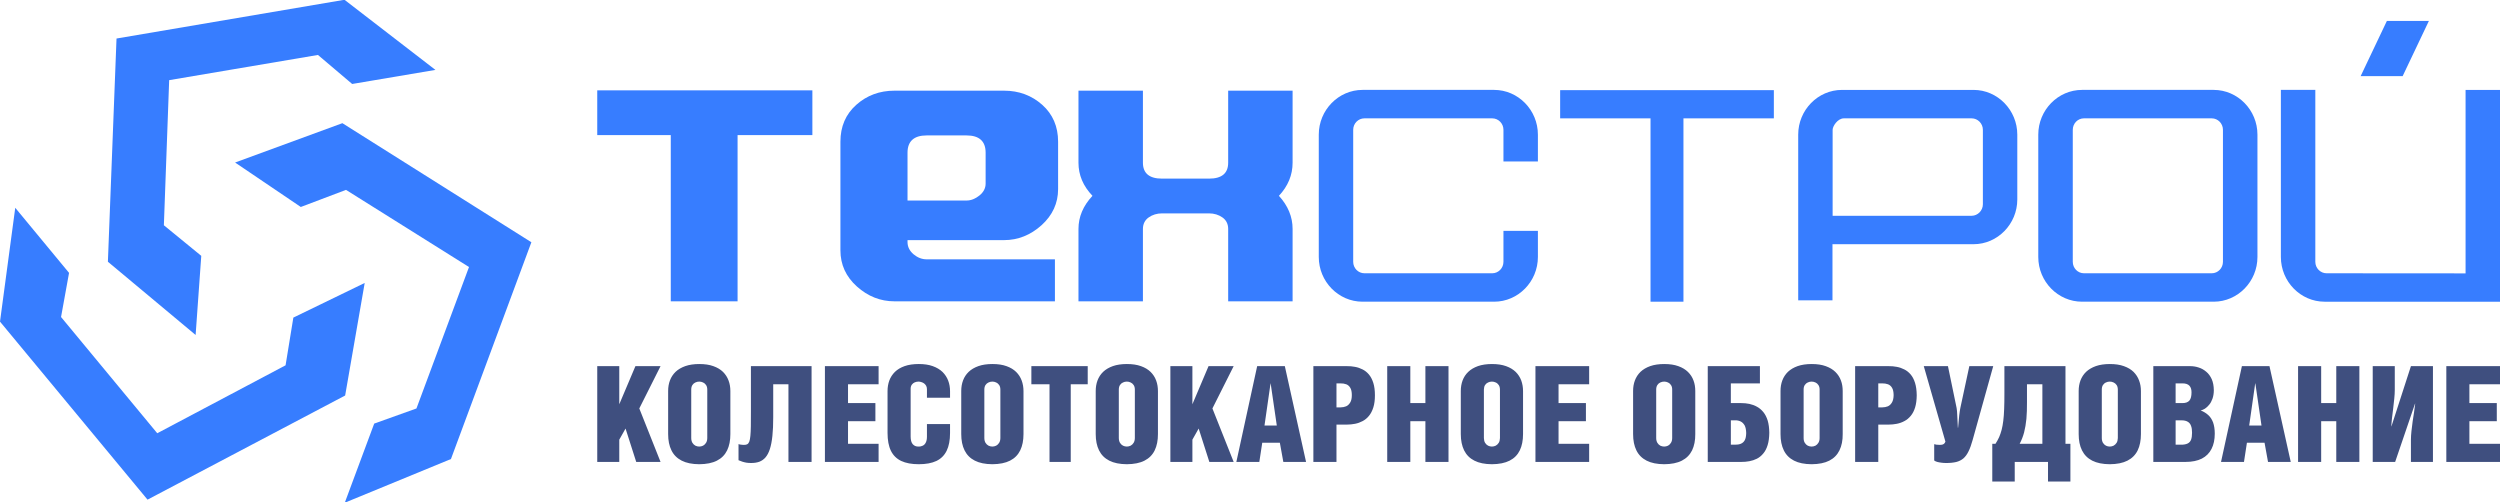
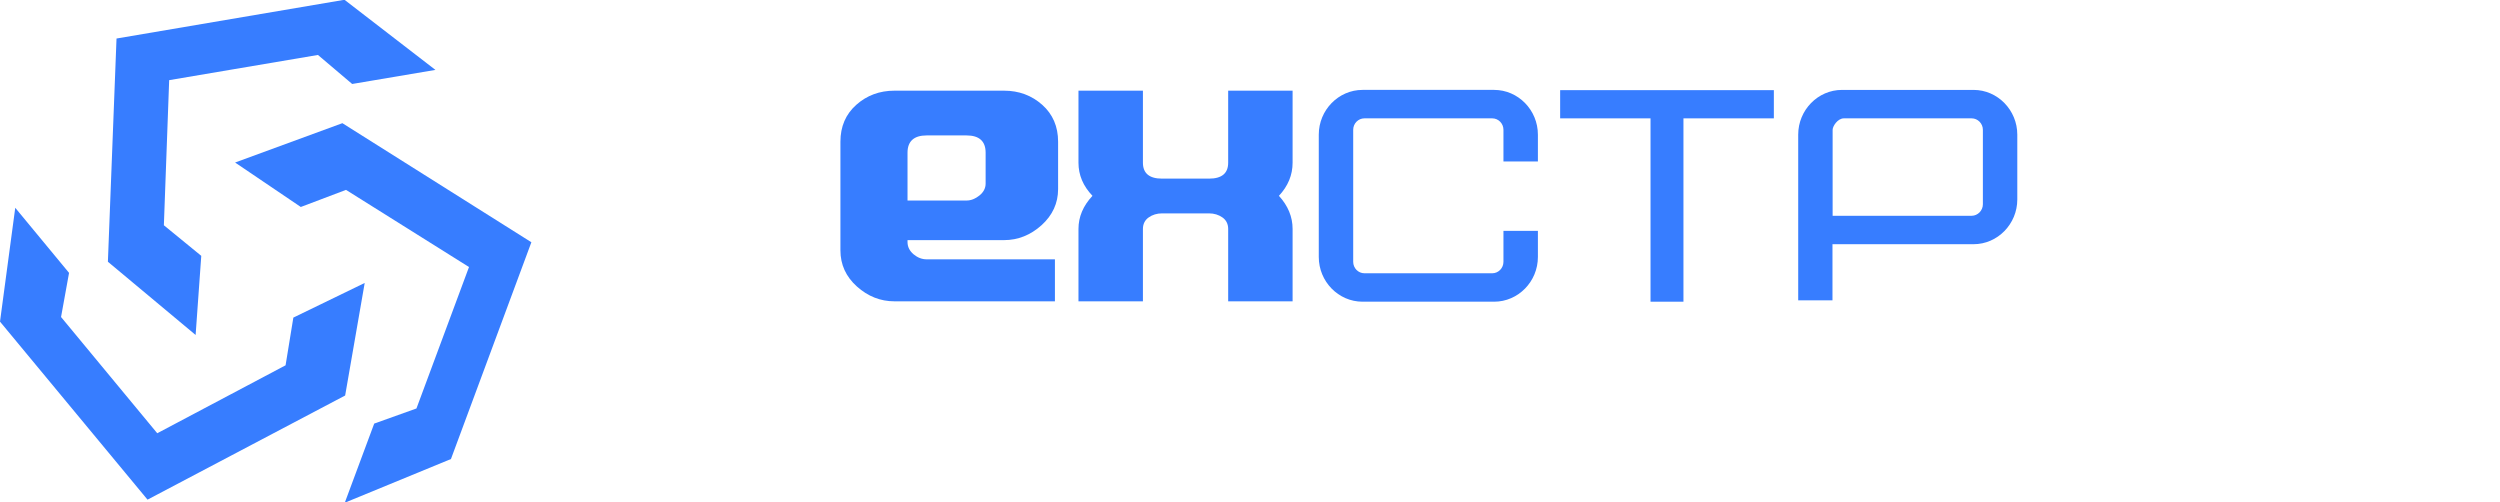
<svg xmlns="http://www.w3.org/2000/svg" xml:space="preserve" width="1000px" height="201px" version="1.1" style="shape-rendering:geometricPrecision; text-rendering:geometricPrecision; image-rendering:optimizeQuality; fill-rule:evenodd; clip-rule:evenodd" viewBox="0 0 1000 201">
  <defs>
    <style type="text/css"> .fil1 {fill:#377DFF} .fil0 {fill:#377DFF} .fil2 {fill:#3F4F7F} </style>
  </defs>
  <g id="Слой_x0020_1">
-     <path class="fil0" d="M859.15 109.31c0,0 25.55,0 25.55,0 2.47,0 4.48,-2.06 4.48,-4.57 0,0 0,-52.83 0,-52.83 0,-2.5 -2.01,-4.57 -4.48,-4.57 0,0 -25.55,0 -25.55,0 0,0 -25.58,0 -25.58,0 -2.47,0 -4.46,2.06 -4.46,4.57 0,0 0,52.83 0,52.83 0,2.51 2.01,4.57 4.46,4.57 0,0 25.58,0 25.58,0zm0 -73.35c0,0 26.32,0 26.32,0 9.63,0 17.51,8.06 17.51,17.9 0,0 0,48.93 0,48.93 0,9.85 -7.88,17.89 -17.51,17.89 0,0 -26.32,0 -26.32,0 0,0 -26.33,0 -26.33,0 -9.63,0 -17.51,-8.04 -17.51,-17.89 0,0 0,-48.93 0,-48.93 0,-9.84 7.88,-17.9 17.51,-17.9 0,0 26.33,0 26.33,0z" />
-     <polygon class="fil0" points="944.26,30.45 944.26,30.45 961.06,30.45 971.55,8.38 954.75,8.38 944.26,30.45 " />
-     <path class="fil0" d="M912.35 35.96c0,0 0,0 0,0 0,0 13.78,0 13.78,0 0,0 0,68.78 0,68.78 0,2.51 2.04,4.57 4.48,4.57 0,0 55.62,0.04 55.62,0.04 0,0 0,-0.36 0,-0.36 0,0 0,-73.03 0,-73.03 0,0 13.77,0 13.77,0 0,0 0,84.72 0,84.72 0,0 -70.16,0 -70.16,0 -9.61,0 -17.49,-8.04 -17.49,-17.89 0,0 0,-66.83 0,-66.83 0,0 0,0 0,0z" />
    <path class="fil1" d="M378.63 80.21c0,0 7.99,0 7.99,0 1.78,0 3.53,-0.7 5.15,-2.01 1.63,-1.31 2.48,-2.92 2.48,-4.75 0,0 0,-12.4 0,-12.4 0,-4.59 -2.59,-6.88 -7.63,-6.88 0,0 -7.99,0 -7.99,0 0,0 -7.99,0 -7.99,0 -5.04,0 -7.63,2.34 -7.63,6.88 0,0 0,19.16 0,19.16 0,0 5.48,0 5.48,0 0,0 0,0 0,0 0,0 0,0 0,0 0,0 2.37,0 2.37,0 0,0 7.77,0 7.77,0zm0 23.52l43.34 0 0 0 0 16.8 0 0 -43.34 0c0,0 -20.85,0 -20.85,0 -5.59,0 -10.6,-1.97 -15.01,-5.92 -4.41,-3.95 -6.6,-8.78 -6.6,-14.48 0,0 0,-43.46 0,-43.46 0,-6.07 2.12,-10.99 6.35,-14.75 4.23,-3.76 9.32,-5.65 15.26,-5.65 0,0 20.85,0 20.85,0 0,0 23,0 23,0 5.93,0 11.02,1.89 15.26,5.65 4.23,3.77 6.35,8.7 6.35,14.75 0,0 0,18.98 0,18.98 0,5.61 -2.22,10.45 -6.61,14.42 -4.39,3.96 -9.44,5.98 -15,5.98 0,0 -23,0 -23,0 0,0 -10.14,0 -10.14,0 0,0 0,-0.01 0,-0.01 0,0 -5.48,0 -5.48,0 0,0 0,0.8 0,0.8 0,1.85 0.81,3.52 2.42,4.88 1.6,1.33 3.34,2.01 5.21,2.01 0,0 7.99,0 7.99,0z" />
    <g>
      <path class="fil0" d="M763.09 47.34c0,0 -25.55,0 -25.55,0 -2.47,0 -4.49,3.15 -4.49,4.57 0,0 0,34.42 0,34.42 0,0 4.49,-0.02 4.49,-0.02 0,0 25.55,0 25.55,0 0,0 25.57,0 25.57,0 2.43,0 4.49,-2.09 4.49,-4.58 0,0 0,-29.82 0,-29.82 0,-2.49 -2.02,-4.57 -4.49,-4.57 0,0 -25.57,0 -25.57,0zm0 50.34c0,0 -30.1,0 -30.1,0 0,0 0,22.44 0,22.44 0,0 -13.71,0 -13.71,0 0,0 0,-40.33 0,-40.33 0,0 0,-19.1 0,-19.1 0,0 0,-6.83 0,-6.83 0,-9.84 7.87,-17.9 17.51,-17.9 0,0 26.3,0 26.3,0 0,0 26.33,0 26.33,0 9.63,0 17.5,8.08 17.5,17.9 0,0 0,25.93 0,25.93 0,9.82 -7.89,17.89 -17.5,17.89 0,0 -26.33,0 -26.33,0l0 0z" />
    </g>
    <path class="fil1" d="M517.04 120.53c0,0 0,0 0,0 0,0 -25.77,0 -25.77,0 0,0 0,-28.95 0,-28.95 0,-1.99 -0.79,-3.54 -2.29,-4.6 -1.51,-1.07 -3.34,-1.63 -5.35,-1.63 0,0 -18.83,0 -18.83,0 -2.01,0 -3.84,0.56 -5.34,1.63 -1.51,1.06 -2.29,2.64 -2.29,4.6 0,0 0,28.95 0,28.95 0,0 -25.78,0 -25.78,0 0,0 0,-28.95 0,-28.95 0,-4.85 1.87,-9.26 5.6,-13.25 -3.73,-3.9 -5.6,-8.31 -5.6,-13.25 0,0 0,-28.81 0,-28.81 0,0 25.78,0 25.78,0 0,0 0,28.81 0,28.81 0,4.21 2.54,6.37 7.63,6.37 0,0 18.83,0 18.83,0 5.09,0 7.64,-2.13 7.64,-6.37 0,0 0,-28.81 0,-28.81 0,0 25.77,0 25.77,0 0,0 0,28.81 0,28.81 0,4.93 -1.83,9.35 -5.47,13.25 3.64,3.99 5.47,8.41 5.47,13.25 0,0 0,28.95 0,28.95 0,0 0,0 0,0z" />
    <polygon class="fil0" points="673.38,47.34 673.38,47.34 673.38,120.68 660.21,120.68 660.21,47.34 624.06,47.34 624.06,36.06 709.54,36.06 709.54,47.34 673.38,47.34 " />
    <path class="fil0" d="M545.02 35.96c0,0 0,0 0,0 0,0 52.63,0 52.63,0 9.63,0 17.51,8.06 17.51,17.9 0,0 0,10.73 0,10.73 0,0 -13.78,0 -13.78,0 0,0 0,-12.68 0,-12.68 0,-2.51 -2.02,-4.57 -4.48,-4.57 0,0 -51.13,0 -51.13,0 -2.47,0 -4.49,2.06 -4.49,4.57 0,0 0,52.83 0,52.83 0,2.51 2.02,4.57 4.49,4.57 0,0 51.13,0 51.13,0 2.46,0 4.48,-2.06 4.48,-4.57 0,0 0,-12.4 0,-12.4 0,0 13.78,0 13.78,0 0,0 0,10.45 0,10.45 0,9.85 -7.88,17.89 -17.51,17.89 0,0 -52.63,0 -52.63,0 -9.64,0 -17.51,-8.04 -17.51,-17.89 0,0 0,-48.93 0,-48.93 0,-9.84 7.87,-17.9 17.51,-17.9 0,0 0,0 0,0z" />
-     <polygon class="fil1" points="324.95,54.04 324.95,54.04 295.03,54.04 295.03,120.53 268.31,120.53 268.31,54.04 238.9,54.04 238.9,36.14 324.95,36.14 324.95,54.04 " />
-     <path class="fil2" d="M247.71 146.46l-8.81 0 0 38.31 8.81 0 0 -8.9 2.51 -4.45 4.27 13.35 9.73 0 -8.5 -21.39 8.5 -16.92 -10.05 0 -6.46 15.25 0 -15.25 0 0zm730.82 38.31l0 0 21.47 0 0 -7.25 -12.24 0 0 -9.03 10.96 0 0 -7.25 -10.96 0 0 -7.53 12.24 0 0 -7.25 -21.47 0 0 38.31 0 0zm-29.44 -38.31c0,0 0,0 0,0 0,0 0,38.31 0,38.31 0,0 8.97,0 8.97,0 0,0 7.95,-23.31 7.95,-23.31 0,0 0.07,0 0.07,0 -0.11,1.02 -0.26,2.14 -0.45,3.38 -0.19,1.24 -0.37,2.5 -0.58,3.8 -0.19,1.31 -0.34,2.57 -0.47,3.81 -0.15,1.24 -0.19,2.38 -0.21,3.42 0,0 0,8.9 0,8.9 0,0 8.81,0 8.81,0 0,0 0,-38.31 0,-38.31 0,0 -8.81,0 -8.81,0 0,0 -7.79,24.07 -7.79,24.07 0,0 -0.06,0 -0.06,0 0.06,-1.07 0.15,-2.21 0.3,-3.47 0.15,-1.24 0.3,-2.5 0.47,-3.83 0.17,-1.3 0.32,-2.56 0.42,-3.8 0.13,-1.27 0.2,-2.4 0.2,-3.47 0,0 0,-9.5 0,-9.5 0,0 -8.82,0 -8.82,0 0,0 0,0 0,0zm-20.62 0l0 0 -9.24 0 0 38.31 9.24 0 0 -16.28 6.04 0 0 16.28 9.24 0 0 -38.31 -9.24 0 0 14.78 -6.04 0 0 -14.78 0 0zm-31.71 0l0 0 -8.35 38.31 9.18 0 1.18 -7.68 7.05 0 1.39 7.68 9.09 0 -8.51 -38.31 -11.03 0 0 0zm2.92 23.75l0 0 2.4 -16.86 0.06 0 2.46 16.86 -4.92 0 0 0zm-55.76 -17.57c0,0 0,0 0,0 0.52,0 1.03,0.11 1.52,0.35 0.47,0.21 0.88,0.55 1.2,1.02 0.32,0.45 0.47,1.05 0.49,1.78 0,0 0,19.44 0,19.44 -0.02,0.75 -0.17,1.39 -0.49,1.9 -0.32,0.5 -0.73,0.88 -1.2,1.14 -0.49,0.23 -1,0.36 -1.52,0.36 -0.55,0 -1.07,-0.13 -1.54,-0.36 -0.49,-0.26 -0.87,-0.64 -1.2,-1.14 -0.29,-0.51 -0.46,-1.15 -0.46,-1.9 0,0 0,-19.44 0,-19.44 0,-0.73 0.17,-1.33 0.46,-1.78 0.33,-0.47 0.71,-0.81 1.2,-1.02 0.47,-0.24 0.99,-0.35 1.54,-0.35 0,0 0,0 0,0zm0.05 -7.03c0,0 0,0 0,0 -2.16,0 -4.05,0.28 -5.63,0.83 -1.56,0.56 -2.87,1.33 -3.89,2.29 -1.01,0.98 -1.76,2.12 -2.25,3.42 -0.49,1.31 -0.73,2.72 -0.73,4.24 0,0 0,17.24 0,17.24 0,2.54 0.43,4.72 1.33,6.52 0.9,1.8 2.25,3.17 4.09,4.11 1.86,0.94 4.19,1.41 7.03,1.43 2.87,-0.02 5.22,-0.49 7.06,-1.43 1.84,-0.94 3.21,-2.31 4.09,-4.11 0.87,-1.8 1.3,-3.98 1.3,-6.52 0,0 0,-17.2 0,-17.2 0,-1.5 -0.23,-2.91 -0.73,-4.21 -0.47,-1.31 -1.22,-2.46 -2.2,-3.45 -1,-0.98 -2.29,-1.75 -3.87,-2.31 -1.56,-0.57 -3.42,-0.85 -5.6,-0.85 0,0 0,0 0,0zm-42.21 0.85c0,0 0,0 0,0 0,0 24.43,0 24.43,0 0,0 0,31.06 0,31.06 0,0 1.97,0 1.97,0 0,0 0,15.1 0,15.1 0,0 -8.96,0 -8.96,0 0,0 0,-7.85 0,-7.85 0,0 -13.31,0 -13.31,0 0,0 0,7.85 0,7.85 0,0 -8.98,0 -8.98,0 0,0 0,-15.1 0,-15.1 0,0 1.28,0 1.28,0 0.56,-0.86 1.03,-1.75 1.46,-2.65 0.38,-0.9 0.72,-1.86 1,-2.93 0.28,-1.05 0.49,-2.27 0.66,-3.62 0.18,-1.37 0.28,-2.93 0.35,-4.72 0.08,-1.78 0.1,-3.85 0.1,-6.21 0,0 0,-10.93 0,-10.93 0,0 0,0 0,0zm15.19 31.06c0,0 0,0 0,0 0,0 0,-23.81 0,-23.81 0,0 -6.16,0 -6.16,0 0,0 0,7.21 0,7.21 0.02,2.44 -0.06,4.64 -0.23,6.63 -0.2,1.97 -0.5,3.79 -0.92,5.41 -0.43,1.63 -1.03,3.15 -1.78,4.56 0,0 9.09,0 9.09,0 0,0 0,0 0,0zm-47.44 -31.06c0,0 0,0 0,0 0,0 8.66,30.2 8.66,30.2 -0.15,0.41 -0.36,0.69 -0.6,0.88 -0.23,0.17 -0.51,0.3 -0.79,0.34 -0.28,0.05 -0.55,0.07 -0.81,0.07 -0.45,0 -0.9,-0.02 -1.33,-0.07 -0.4,-0.06 -0.75,-0.13 -0.96,-0.21 0,0 0,6.52 0,6.52 0.26,0.22 0.64,0.41 1.16,0.56 0.51,0.13 1.07,0.26 1.68,0.32 0.63,0.09 1.22,0.13 1.8,0.13 1.61,0.02 2.98,-0.13 4.13,-0.39 1.11,-0.27 2.1,-0.77 2.89,-1.43 0.79,-0.68 1.5,-1.65 2.07,-2.84 0.6,-1.2 1.14,-2.72 1.65,-4.56 0,0 8.23,-29.52 8.23,-29.52 0,0 -9.56,0 -9.56,0 0,0 -3.59,16.71 -3.59,16.71 -0.15,0.7 -0.3,1.69 -0.45,2.97 -0.15,1.26 -0.3,2.91 -0.45,4.92 0,0 -0.1,0 -0.1,0 -0.11,-1.99 -0.18,-3.64 -0.24,-4.92 -0.04,-1.3 -0.13,-2.29 -0.26,-2.97 0,0 -3.46,-16.71 -3.46,-16.71 0,0 -9.67,0 -9.67,0 0,0 0,0 0,0zm-18.2 23.38c0,0 0,0 0,0 0,0 4.15,0 4.15,0 1.11,0 2.18,-0.11 3.27,-0.32 1.07,-0.21 2.1,-0.58 3.04,-1.09 0.96,-0.49 1.79,-1.2 2.54,-2.1 0.73,-0.87 1.31,-1.99 1.73,-3.35 0.41,-1.33 0.63,-2.96 0.65,-4.84 -0.02,-1.94 -0.24,-3.59 -0.67,-4.96 -0.42,-1.37 -1,-2.48 -1.75,-3.38 -0.75,-0.88 -1.6,-1.56 -2.55,-2.03 -0.96,-0.49 -1.96,-0.84 -3.03,-1.03 -1.07,-0.21 -2.14,-0.3 -3.23,-0.28 0,0 -13.41,0 -13.41,0 0,0 0,38.31 0,38.31 0,0 9.26,0 9.26,0 0,0 0,-14.93 0,-14.93 0,0 0,0 0,0zm0 -16.49c0,0 0,0 0,0 0,0 1.49,0 1.49,0 0.88,-0.02 1.69,0.11 2.38,0.36 0.7,0.26 1.26,0.75 1.65,1.44 0.4,0.66 0.6,1.64 0.62,2.88 -0.02,1.27 -0.24,2.25 -0.67,2.96 -0.42,0.72 -0.96,1.24 -1.64,1.54 -0.69,0.27 -1.42,0.42 -2.19,0.42 0,0 -1.64,0 -1.64,0 0,0 0,-9.6 0,-9.6 0,0 0,0 0,0zm-26.67 -0.71c0,0 0,0 0,0 0.53,0 1.04,0.11 1.54,0.35 0.47,0.21 0.87,0.55 1.17,1.02 0.32,0.45 0.49,1.05 0.49,1.78 0,0 0,19.44 0,19.44 0,0.75 -0.17,1.39 -0.49,1.9 -0.3,0.5 -0.7,0.88 -1.17,1.14 -0.5,0.23 -1.01,0.36 -1.54,0.36 -0.54,0 -1.05,-0.13 -1.54,-0.36 -0.48,-0.26 -0.88,-0.64 -1.18,-1.14 -0.32,-0.51 -0.47,-1.15 -0.47,-1.9 0,0 0,-19.44 0,-19.44 0,-0.73 0.15,-1.33 0.47,-1.78 0.3,-0.47 0.7,-0.81 1.18,-1.02 0.49,-0.24 1,-0.35 1.54,-0.35 0,0 0,0 0,0zm0.06 -7.03c0,0 0,0 0,0 -2.18,0 -4.04,0.28 -5.63,0.83 -1.58,0.56 -2.86,1.33 -3.89,2.29 -1,0.98 -1.75,2.12 -2.24,3.42 -0.5,1.31 -0.73,2.72 -0.73,4.24 0,0 0,17.24 0,17.24 0,2.54 0.43,4.72 1.32,6.52 0.88,1.8 2.25,3.17 4.09,4.11 1.84,0.94 4.19,1.41 7.02,1.43 2.88,-0.02 5.24,-0.49 7.08,-1.43 1.83,-0.94 3.18,-2.31 4.06,-4.11 0.88,-1.8 1.33,-3.98 1.3,-6.52 0,0 0,-17.2 0,-17.2 0,-1.5 -0.21,-2.91 -0.7,-4.21 -0.47,-1.31 -1.22,-2.46 -2.23,-3.45 -1,-0.98 -2.29,-1.75 -3.85,-2.31 -1.56,-0.57 -3.44,-0.85 -5.6,-0.85 0,0 0,0 0,0zm-41.6 0.85c0,0 0,0 0,0 0,0 0,38.31 0,38.31 0,0 13.39,0 13.39,0 1.09,0.02 2.16,-0.09 3.23,-0.28 1.07,-0.19 2.07,-0.53 3.03,-1 0.97,-0.49 1.8,-1.18 2.55,-2.08 0.75,-0.87 1.33,-1.99 1.75,-3.36 0.43,-1.36 0.64,-3.01 0.67,-4.96 -0.03,-1.88 -0.24,-3.51 -0.64,-4.85 -0.43,-1.37 -1.01,-2.51 -1.74,-3.4 -0.75,-0.9 -1.58,-1.63 -2.54,-2.14 -0.94,-0.54 -1.97,-0.9 -3.04,-1.14 -1.09,-0.23 -2.16,-0.32 -3.27,-0.32 0,0 -4.15,0 -4.15,0 0,0 0,-7.89 0,-7.89 0,0 11.63,0 11.63,0 0,0 0,-6.89 0,-6.89 0,0 -20.87,0 -20.87,0 0,0 0,0 0,0zm9.24 21.67c0,0 0,0 0,0 0,0 1.75,0 1.75,0 0.77,-0.02 1.5,0.13 2.16,0.45 0.66,0.32 1.18,0.86 1.61,1.58 0.38,0.75 0.59,1.76 0.62,3.04 -0.03,1.26 -0.2,2.2 -0.58,2.89 -0.39,0.7 -0.92,1.15 -1.61,1.43 -0.68,0.26 -1.45,0.38 -2.37,0.36 0,0 -1.58,0 -1.58,0 0,0 0,-9.75 0,-9.75 0,0 0,0 0,0zm-26.67 -15.49c0,0 0,0 0,0 0.53,0 1.04,0.11 1.54,0.35 0.47,0.21 0.87,0.55 1.17,1.02 0.32,0.45 0.49,1.05 0.49,1.78 0,0 0,19.44 0,19.44 0,0.75 -0.17,1.39 -0.49,1.9 -0.3,0.5 -0.7,0.88 -1.17,1.14 -0.5,0.23 -1.01,0.36 -1.54,0.36 -0.54,0 -1.05,-0.13 -1.55,-0.36 -0.47,-0.26 -0.87,-0.64 -1.17,-1.14 -0.3,-0.51 -0.47,-1.15 -0.47,-1.9 0,0 0,-19.44 0,-19.44 0,-0.73 0.17,-1.33 0.47,-1.78 0.3,-0.47 0.7,-0.81 1.17,-1.02 0.5,-0.24 1.01,-0.35 1.55,-0.35 0,0 0,0 0,0zm0.06 -7.03c0,0 0,0 0,0 -2.18,0 -4.04,0.28 -5.63,0.83 -1.58,0.56 -2.86,1.33 -3.89,2.29 -1,0.98 -1.75,2.12 -2.24,3.42 -0.5,1.31 -0.73,2.72 -0.73,4.24 0,0 0,17.24 0,17.24 0,2.54 0.43,4.72 1.32,6.52 0.88,1.8 2.25,3.17 4.09,4.11 1.84,0.94 4.19,1.41 7.02,1.43 2.88,-0.02 5.24,-0.49 7.07,-1.43 1.84,-0.94 3.19,-2.31 4.09,-4.11 0.86,-1.8 1.31,-3.98 1.28,-6.52 0,0 0,-17.2 0,-17.2 0,-1.5 -0.21,-2.91 -0.7,-4.21 -0.47,-1.31 -1.22,-2.46 -2.23,-3.45 -1,-0.98 -2.28,-1.75 -3.85,-2.31 -1.56,-0.57 -3.42,-0.85 -5.6,-0.85 0,0 0,0 0,0zm-51.55 39.16l0 0 21.48 0 0 -7.25 -12.24 0 0 -9.03 10.95 0 0 -7.25 -10.95 0 0 -7.53 12.24 0 0 -7.25 -21.48 0 0 38.31 0 0zm-17.35 -39.16c0,0 0,0 0,0 -2.18,0 -4.06,0.28 -5.64,0.83 -1.56,0.56 -2.87,1.33 -3.87,2.29 -1.03,0.98 -1.78,2.12 -2.27,3.42 -0.49,1.31 -0.73,2.72 -0.73,4.24 0,0 0,17.24 0,17.24 0,2.54 0.45,4.72 1.33,6.52 0.9,1.8 2.24,3.17 4.11,4.11 1.83,0.94 4.17,1.41 7.01,1.43 2.87,-0.02 5.24,-0.49 7.08,-1.43 1.84,-0.94 3.19,-2.31 4.07,-4.11 0.87,-1.8 1.3,-3.98 1.3,-6.52 0,0 0,-17.2 0,-17.2 0,-1.5 -0.24,-2.91 -0.71,-4.21 -0.49,-1.31 -1.22,-2.46 -2.22,-3.45 -1.01,-0.98 -2.29,-1.75 -3.85,-2.31 -1.58,-0.57 -3.44,-0.85 -5.61,-0.85 0,0 0,0 0,0zm-0.06 7.03c0,0 0,0 0,0 0.54,0 1.03,0.11 1.52,0.35 0.49,0.21 0.88,0.55 1.2,1.02 0.32,0.45 0.47,1.05 0.49,1.78 0,0 0,19.44 0,19.44 -0.02,0.75 -0.17,1.39 -0.49,1.9 -0.32,0.5 -0.71,0.88 -1.2,1.14 -0.49,0.23 -0.98,0.36 -1.52,0.36 -0.53,0 -1.07,-0.13 -1.54,-0.36 -0.49,-0.26 -0.88,-0.64 -1.2,-1.14 -0.3,-0.51 -0.45,-1.15 -0.47,-1.9 0,0 0,-19.44 0,-19.44 0.02,-0.73 0.17,-1.33 0.47,-1.78 0.32,-0.47 0.71,-0.81 1.2,-1.02 0.47,-0.24 1.01,-0.35 1.54,-0.35 0,0 0,0 0,0zm-32.64 -6.18l0 0 -9.24 0 0 38.31 9.24 0 0 -16.28 6.03 0 0 16.28 9.24 0 0 -38.31 -9.24 0 0 14.78 -6.03 0 0 -14.78 0 0zm-29.54 23.38c0,0 0,0 0,0 0,0 4.17,0 4.17,0 1.09,0 2.18,-0.11 3.25,-0.32 1.1,-0.21 2.1,-0.58 3.06,-1.09 0.94,-0.49 1.8,-1.2 2.53,-2.1 0.72,-0.87 1.3,-1.99 1.73,-3.35 0.43,-1.33 0.64,-2.96 0.64,-4.84 0,-1.94 -0.21,-3.59 -0.64,-4.96 -0.43,-1.37 -1.01,-2.48 -1.76,-3.38 -0.74,-0.88 -1.6,-1.56 -2.54,-2.03 -0.96,-0.49 -1.97,-0.84 -3.04,-1.03 -1.07,-0.21 -2.16,-0.3 -3.23,-0.28 0,0 -13.41,0 -13.41,0 0,0 0,38.31 0,38.31 0,0 9.24,0 9.24,0 0,0 0,-14.93 0,-14.93 0,0 0,0 0,0zm0 -16.49c0,0 0,0 0,0 0,0 1.5,0 1.5,0 0.9,-0.02 1.69,0.11 2.4,0.36 0.7,0.26 1.24,0.75 1.64,1.44 0.39,0.66 0.6,1.64 0.6,2.88 0,1.27 -0.21,2.25 -0.64,2.96 -0.43,0.72 -0.96,1.24 -1.65,1.54 -0.68,0.27 -1.41,0.42 -2.18,0.42 0,0 -1.67,0 -1.67,0 0,0 0,-9.6 0,-9.6 0,0 0,0 0,0zm-31.72 -6.89l0 0 -8.33 38.31 9.19 0 1.17 -7.68 7.04 0 1.39 7.68 9.09 0 -8.49 -38.31 -11.06 0 0 0zm2.93 23.75l0 0 2.42 -16.86 0.04 0 2.46 16.86 -4.92 0 0 0zm-28.84 -23.75l0 0 -8.81 0 0 38.31 8.81 0 0 -8.9 2.51 -4.45 4.27 13.35 9.73 0 -8.5 -21.39 8.5 -16.92 -10.05 0 -6.46 15.25 0 -15.25 0 0zm-26.22 6.18c0,0 0,0 0,0 0.52,0 1.03,0.11 1.52,0.35 0.48,0.21 0.88,0.55 1.19,1.02 0.32,0.45 0.48,1.05 0.49,1.78 0,0 0,19.44 0,19.44 -0.01,0.75 -0.17,1.39 -0.49,1.9 -0.31,0.5 -0.71,0.88 -1.19,1.14 -0.49,0.23 -1,0.36 -1.52,0.36 -0.54,0 -1.06,-0.13 -1.54,-0.36 -0.49,-0.26 -0.89,-0.64 -1.2,-1.14 -0.3,-0.51 -0.46,-1.15 -0.47,-1.9 0,0 0,-19.44 0,-19.44 0.01,-0.73 0.17,-1.33 0.47,-1.78 0.31,-0.47 0.71,-0.81 1.2,-1.02 0.48,-0.24 1,-0.35 1.54,-0.35 0,0 0,0 0,0zm0.05 -7.03c0,0 0,0 0,0 -2.17,0 -4.05,0.28 -5.63,0.83 -1.57,0.56 -2.87,1.33 -3.89,2.29 -1.01,0.98 -1.76,2.12 -2.25,3.42 -0.49,1.31 -0.73,2.72 -0.73,4.24 0,0 0,17.24 0,17.24 0,2.54 0.44,4.72 1.33,6.52 0.89,1.8 2.25,3.17 4.09,4.11 1.84,0.94 4.19,1.41 7.03,1.43 2.87,-0.02 5.23,-0.49 7.06,-1.43 1.84,-0.94 3.2,-2.31 4.08,-4.11 0.87,-1.8 1.31,-3.98 1.3,-6.52 0,0 0,-17.2 0,-17.2 0,-1.5 -0.23,-2.91 -0.71,-4.21 -0.48,-1.31 -1.22,-2.46 -2.22,-3.45 -1.01,-0.98 -2.28,-1.75 -3.85,-2.31 -1.57,-0.57 -3.44,-0.85 -5.61,-0.85 0,0 0,0 0,0zm-22.49 8.1l0 0 6.79 0 0 -7.25 -22.54 0 0 7.25 7.26 0 0 31.06 8.49 0 0 -31.06 0 0zm-31.35 -1.07c0,0 0,0 0,0 0.52,0 1.03,0.11 1.52,0.35 0.48,0.21 0.88,0.55 1.19,1.02 0.32,0.45 0.48,1.05 0.49,1.78 0,0 0,19.44 0,19.44 -0.01,0.75 -0.17,1.39 -0.49,1.9 -0.31,0.5 -0.71,0.88 -1.19,1.14 -0.49,0.23 -1,0.36 -1.52,0.36 -0.54,0 -1.06,-0.13 -1.54,-0.36 -0.49,-0.26 -0.88,-0.64 -1.2,-1.14 -0.3,-0.51 -0.46,-1.15 -0.47,-1.9 0,0 0,-19.44 0,-19.44 0.01,-0.73 0.17,-1.33 0.47,-1.78 0.32,-0.47 0.71,-0.81 1.2,-1.02 0.48,-0.24 1,-0.35 1.54,-0.35 0,0 0,0 0,0zm0.05 -7.03c0,0 0,0 0,0 -2.17,0 -4.05,0.28 -5.62,0.83 -1.58,0.56 -2.88,1.33 -3.89,2.29 -1.02,0.98 -1.77,2.12 -2.26,3.42 -0.49,1.31 -0.73,2.72 -0.73,4.24 0,0 0,17.24 0,17.24 0,2.54 0.44,4.72 1.33,6.52 0.89,1.8 2.25,3.17 4.1,4.11 1.84,0.94 4.18,1.41 7.02,1.43 2.87,-0.02 5.23,-0.49 7.07,-1.43 1.84,-0.94 3.19,-2.31 4.07,-4.11 0.88,-1.8 1.31,-3.98 1.31,-6.52 0,0 0,-17.2 0,-17.2 0,-1.5 -0.24,-2.91 -0.72,-4.21 -0.48,-1.31 -1.22,-2.46 -2.22,-3.45 -1,-0.98 -2.28,-1.75 -3.85,-2.31 -1.57,-0.57 -3.44,-0.85 -5.61,-0.85 0,0 0,0 0,0zm-26.22 24.02c0,0 0,0 0,0 0,0 0,5.07 0,5.07 0,0.94 -0.16,1.71 -0.44,2.28 -0.28,0.6 -0.68,1.01 -1.18,1.27 -0.51,0.25 -1.08,0.4 -1.75,0.38 -0.97,0.02 -1.73,-0.3 -2.3,-0.94 -0.56,-0.64 -0.85,-1.67 -0.85,-3.1 0,0 0,-19.12 0,-19.12 0,-0.64 0.17,-1.18 0.48,-1.61 0.29,-0.4 0.69,-0.72 1.17,-0.92 0.48,-0.19 0.97,-0.3 1.5,-0.3 0.36,0 0.75,0.07 1.13,0.2 0.39,0.1 0.76,0.3 1.1,0.53 0.33,0.26 0.6,0.56 0.82,0.94 0.2,0.37 0.31,0.81 0.32,1.33 0,0 0,3.46 0,3.46 0,0 9.24,0 9.24,0 0,0 0,-2.61 0,-2.61 0,-1.49 -0.24,-2.93 -0.74,-4.23 -0.49,-1.3 -1.25,-2.46 -2.26,-3.47 -1.03,-0.98 -2.33,-1.77 -3.9,-2.33 -1.57,-0.57 -3.44,-0.85 -5.6,-0.85 -2.19,0 -4.07,0.28 -5.65,0.83 -1.59,0.56 -2.87,1.33 -3.89,2.31 -1.01,1.01 -1.76,2.14 -2.24,3.44 -0.48,1.31 -0.72,2.72 -0.72,4.24 0,0 0,16.71 0,16.71 0,2.92 0.44,5.32 1.35,7.18 0.91,1.84 2.28,3.19 4.13,4.07 1.86,0.87 4.19,1.3 7.02,1.3 2.85,0 5.19,-0.43 7.04,-1.3 1.84,-0.88 3.21,-2.25 4.11,-4.09 0.9,-1.84 1.35,-4.21 1.35,-7.1 0,0 0,-3.57 0,-3.57 0,0 -9.24,0 -9.24,0 0,0 0,0 0,0zm490.55 15.14c0,0 0,0 0,0 0,0 12.88,0 12.88,0 2.61,0 4.79,-0.45 6.52,-1.32 1.74,-0.9 3.02,-2.19 3.88,-3.88 0.87,-1.69 1.3,-3.72 1.3,-6.11 0,-1.78 -0.24,-3.23 -0.66,-4.45 -0.45,-1.2 -1.07,-2.18 -1.91,-2.95 -0.83,-0.77 -1.86,-1.4 -3.06,-1.89 0.54,-0.1 1.1,-0.34 1.69,-0.7 0.6,-0.39 1.16,-0.9 1.69,-1.56 0.56,-0.65 0.99,-1.46 1.33,-2.42 0.34,-0.98 0.54,-2.12 0.54,-3.42 -0.03,-1.74 -0.3,-3.19 -0.84,-4.41 -0.56,-1.22 -1.28,-2.22 -2.2,-2.97 -0.92,-0.79 -1.93,-1.35 -3.04,-1.69 -1.11,-0.37 -2.25,-0.54 -3.38,-0.54 0,0 -14.74,0 -14.74,0 0,0 0,38.31 0,38.31 0,0 0,0 0,0zm8.92 -31.42c0,0 0,0 0,0 0,0 2.72,0 2.72,0 1.3,0 2.22,0.32 2.8,0.94 0.58,0.62 0.84,1.5 0.84,2.63 0,1.5 -0.26,2.61 -0.84,3.3 -0.58,0.68 -1.5,1.02 -2.8,1.02 0,0 -2.72,0 -2.72,0 0,0 0,-7.89 0,-7.89 0,0 0,0 0,0zm0 14.78c0,0 0,0 0,0 0,0 2.29,0 2.29,0 1.09,0 1.95,0.19 2.57,0.58 0.62,0.36 1.07,0.92 1.32,1.67 0.28,0.72 0.39,1.64 0.39,2.71 0,1.16 -0.13,2.08 -0.39,2.78 -0.27,0.71 -0.72,1.22 -1.39,1.54 -0.66,0.32 -1.56,0.49 -2.71,0.47 0,0 -2.08,0 -2.08,0 0,0 0,-9.75 0,-9.75 0,0 0,0 0,0zm-540.28 16.64l0 0 21.47 0 0 -7.25 -12.23 0 0 -9.03 10.95 0 0 -7.25 -10.95 0 0 -7.53 12.23 0 0 -7.25 -21.47 0 0 38.31 0 0zm-29.6 -38.31c0,0 0,0 0,0 0,0 0,18.1 0,18.1 0,2.35 0,4.34 -0.03,5.92 -0.03,1.61 -0.09,2.91 -0.19,3.9 -0.09,1 -0.24,1.75 -0.43,2.26 -0.2,0.52 -0.47,0.86 -0.81,1.05 -0.32,0.19 -0.75,0.26 -1.26,0.26 -0.46,0 -0.9,-0.02 -1.3,-0.09 -0.41,-0.04 -0.72,-0.13 -0.94,-0.23 0,0 0,6.46 0,6.46 0.53,0.23 1.05,0.42 1.55,0.59 0.52,0.18 1.06,0.28 1.61,0.39 0.55,0.09 1.15,0.13 1.8,0.13 1.25,0.02 2.36,-0.15 3.34,-0.49 0.96,-0.37 1.8,-0.94 2.5,-1.76 0.71,-0.83 1.29,-1.94 1.74,-3.33 0.46,-1.42 0.79,-3.15 1.01,-5.24 0.23,-2.1 0.33,-4.58 0.33,-7.49 0,0 0,-13.18 0,-13.18 0,0 6.09,0 6.09,0 0,0 0,31.06 0,31.06 0,0 9.25,0 9.25,0 0,0 0,-38.31 0,-38.31 0,0 -24.26,0 -24.26,0 0,0 0,0 0,0zm-20.67 6.18c0,0 0,0 0,0 0.53,0 1.03,0.11 1.53,0.35 0.48,0.21 0.88,0.55 1.19,1.02 0.32,0.45 0.48,1.05 0.49,1.78 0,0 0,19.44 0,19.44 -0.01,0.75 -0.17,1.39 -0.49,1.9 -0.31,0.5 -0.71,0.88 -1.19,1.14 -0.5,0.23 -1,0.36 -1.53,0.36 -0.54,0 -1.06,-0.13 -1.54,-0.36 -0.48,-0.26 -0.88,-0.64 -1.19,-1.14 -0.3,-0.51 -0.46,-1.15 -0.47,-1.9 0,0 0,-19.44 0,-19.44 0.01,-0.73 0.17,-1.33 0.47,-1.78 0.31,-0.47 0.71,-0.81 1.19,-1.02 0.48,-0.24 1,-0.35 1.54,-0.35 0,0 0,0 0,0zm0.05 -7.03c0,0 0,0 0,0 -2.16,0 -4.04,0.28 -5.62,0.83 -1.57,0.56 -2.88,1.33 -3.89,2.29 -1.01,0.98 -1.76,2.12 -2.25,3.42 -0.5,1.31 -0.73,2.72 -0.73,4.24 0,0 0,17.24 0,17.24 0,2.54 0.43,4.72 1.33,6.52 0.88,1.8 2.25,3.17 4.09,4.11 1.84,0.94 4.19,1.41 7.02,1.43 2.88,-0.02 5.24,-0.49 7.07,-1.43 1.85,-0.94 3.2,-2.31 4.08,-4.11 0.87,-1.8 1.31,-3.98 1.3,-6.52 0,0 0,-17.2 0,-17.2 0,-1.5 -0.23,-2.91 -0.72,-4.21 -0.48,-1.31 -1.22,-2.46 -2.21,-3.45 -1,-0.98 -2.29,-1.75 -3.86,-2.31 -1.56,-0.57 -3.43,-0.85 -5.61,-0.85 0,0 0,0 0,0z" />
    <path class="fil0" d="M46.61 15.41l91.18 -15.5 36.38 28.05 -33.3 5.63 -13.69 -11.61 -59.51 10.08 -2.12 58.05 14.96 12.23 -2.26 31.65 -35.09 -29.29 3.45 -89.29 0 0zm165.94 81.49l-32.17 86.71 -42.47 17.48 11.77 -31.65 16.9 -6.05 21.02 -56.58 -49.2 -30.86 -18.08 6.84 -26.28 -17.78 42.91 -15.74 75.6 47.63 0 0zm-153.54 102.96l-59.01 -71.21 6.1 -45.53 21.52 26.03 -3.2 17.66 38.48 46.49 51.33 -27.18 3.11 -19.08 28.54 -13.86 -7.82 45.02 -79.05 41.66 0 0z" />
  </g>
</svg>